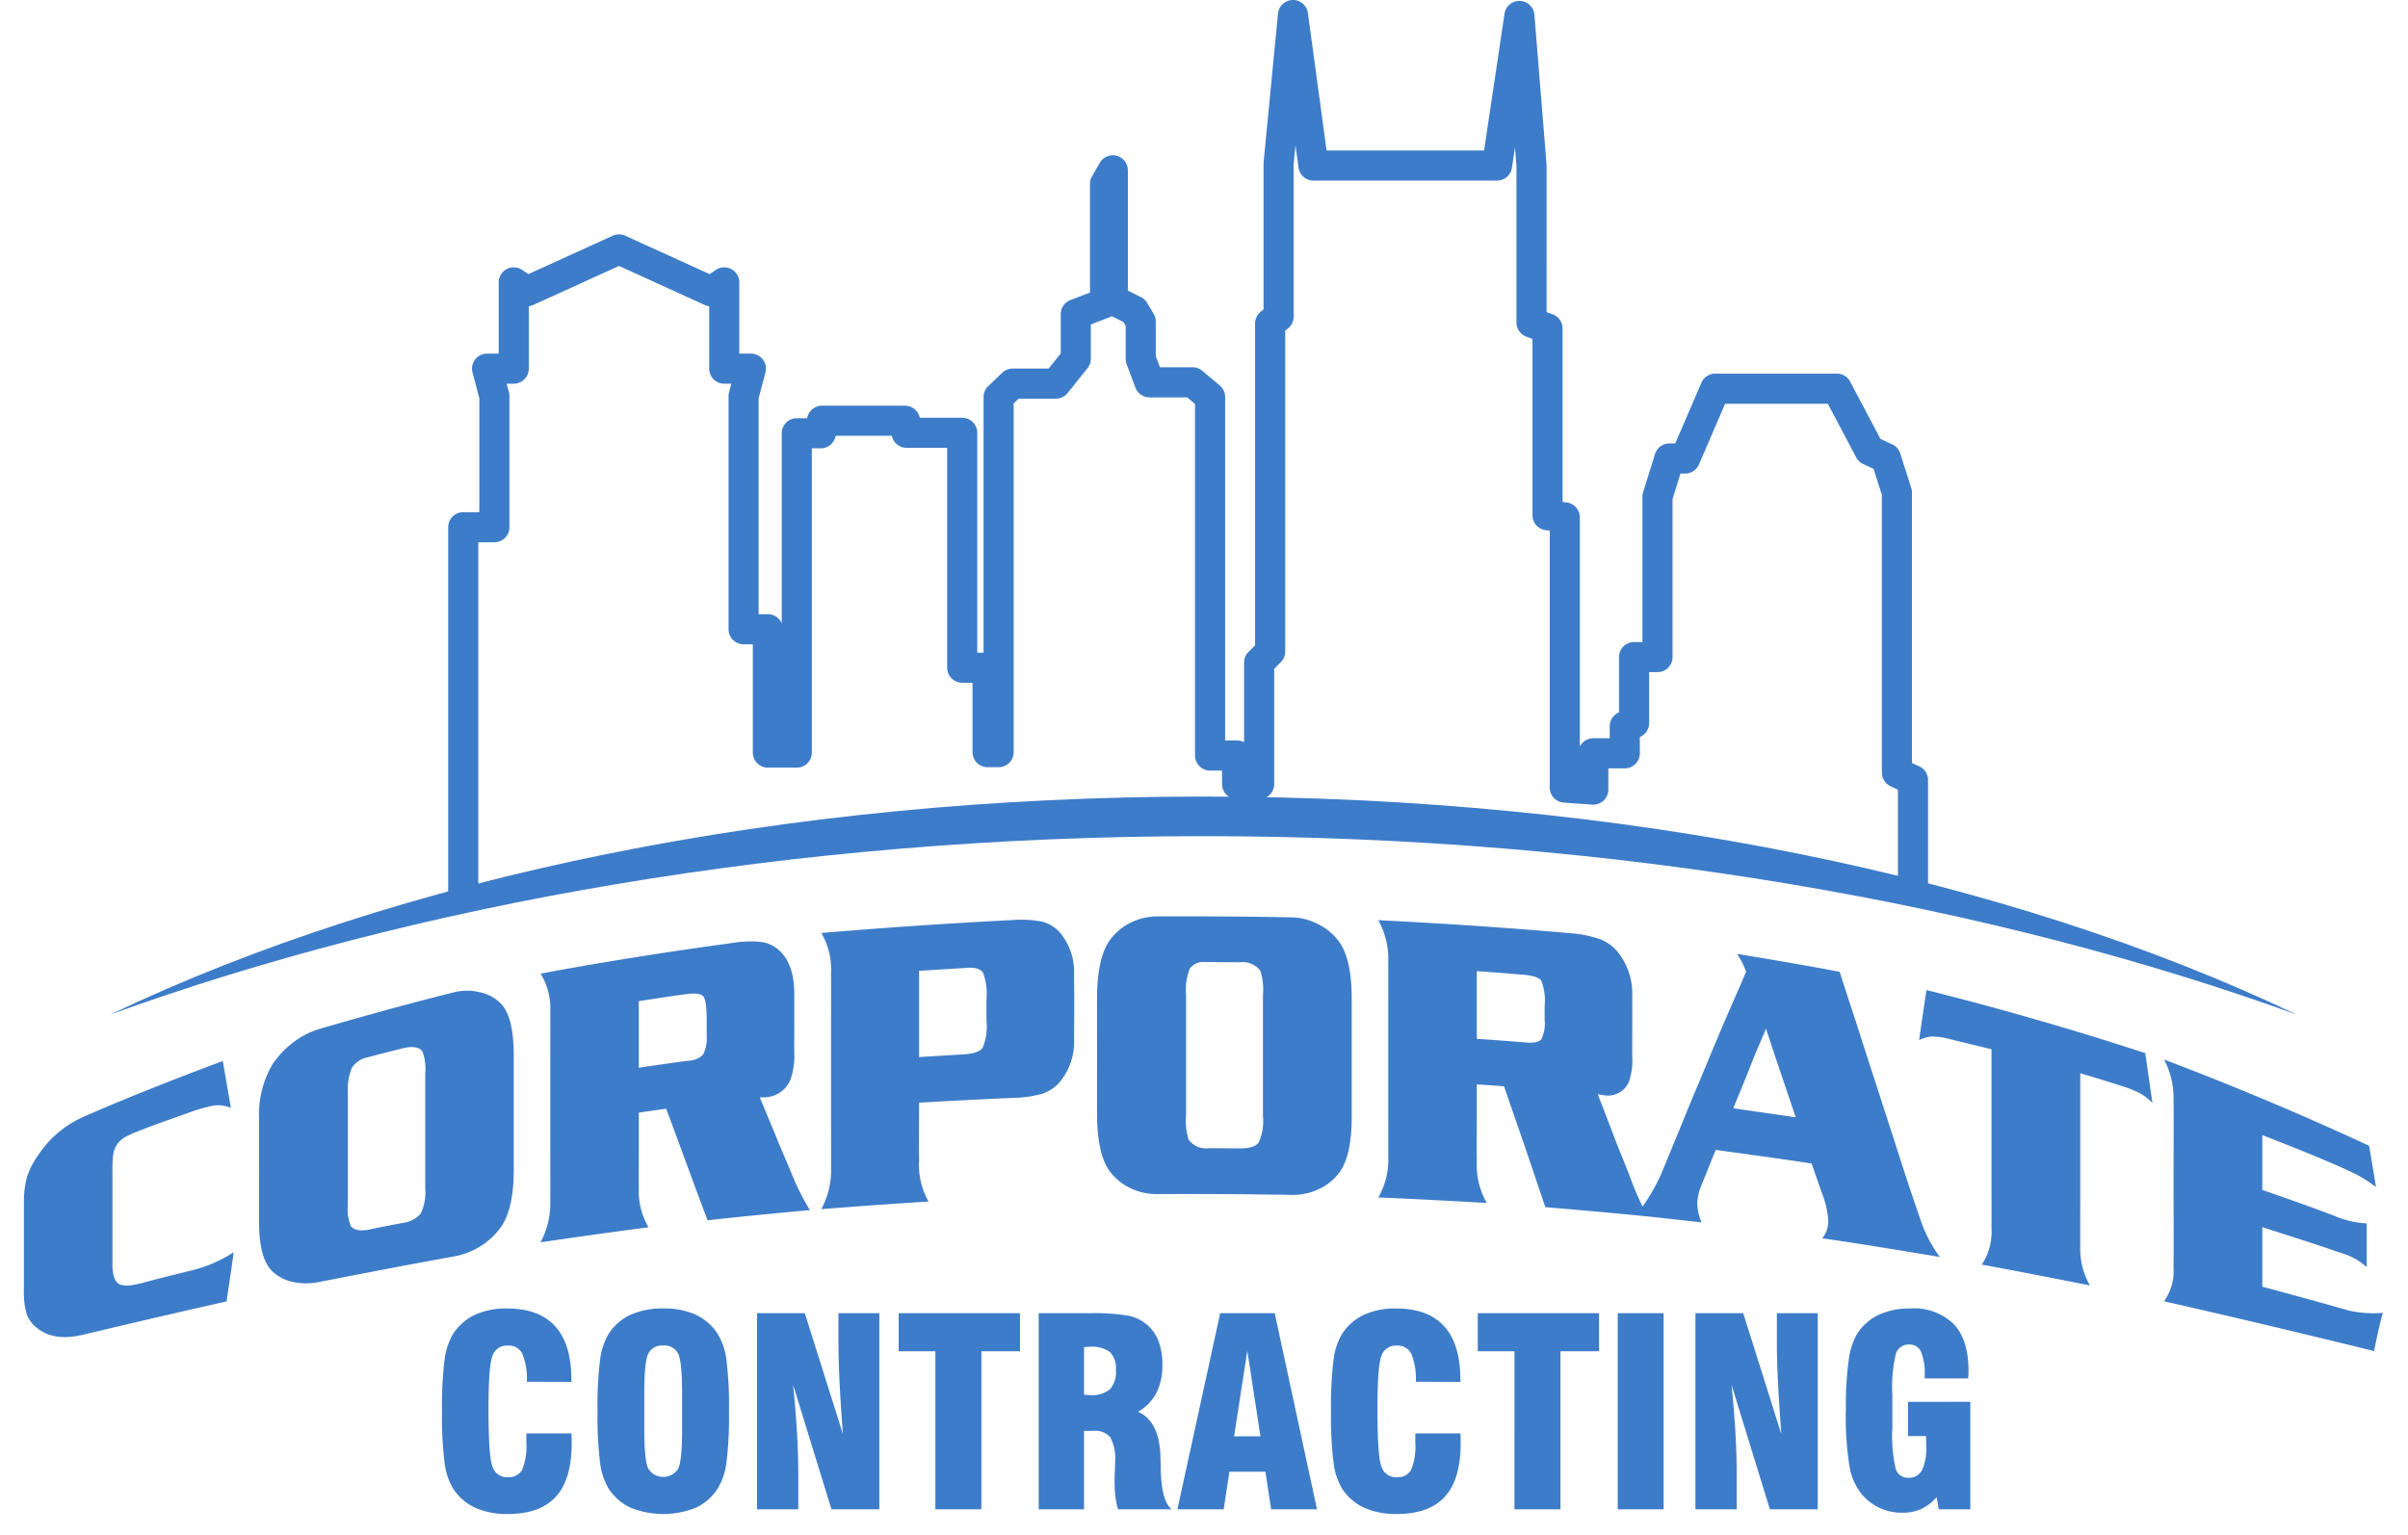
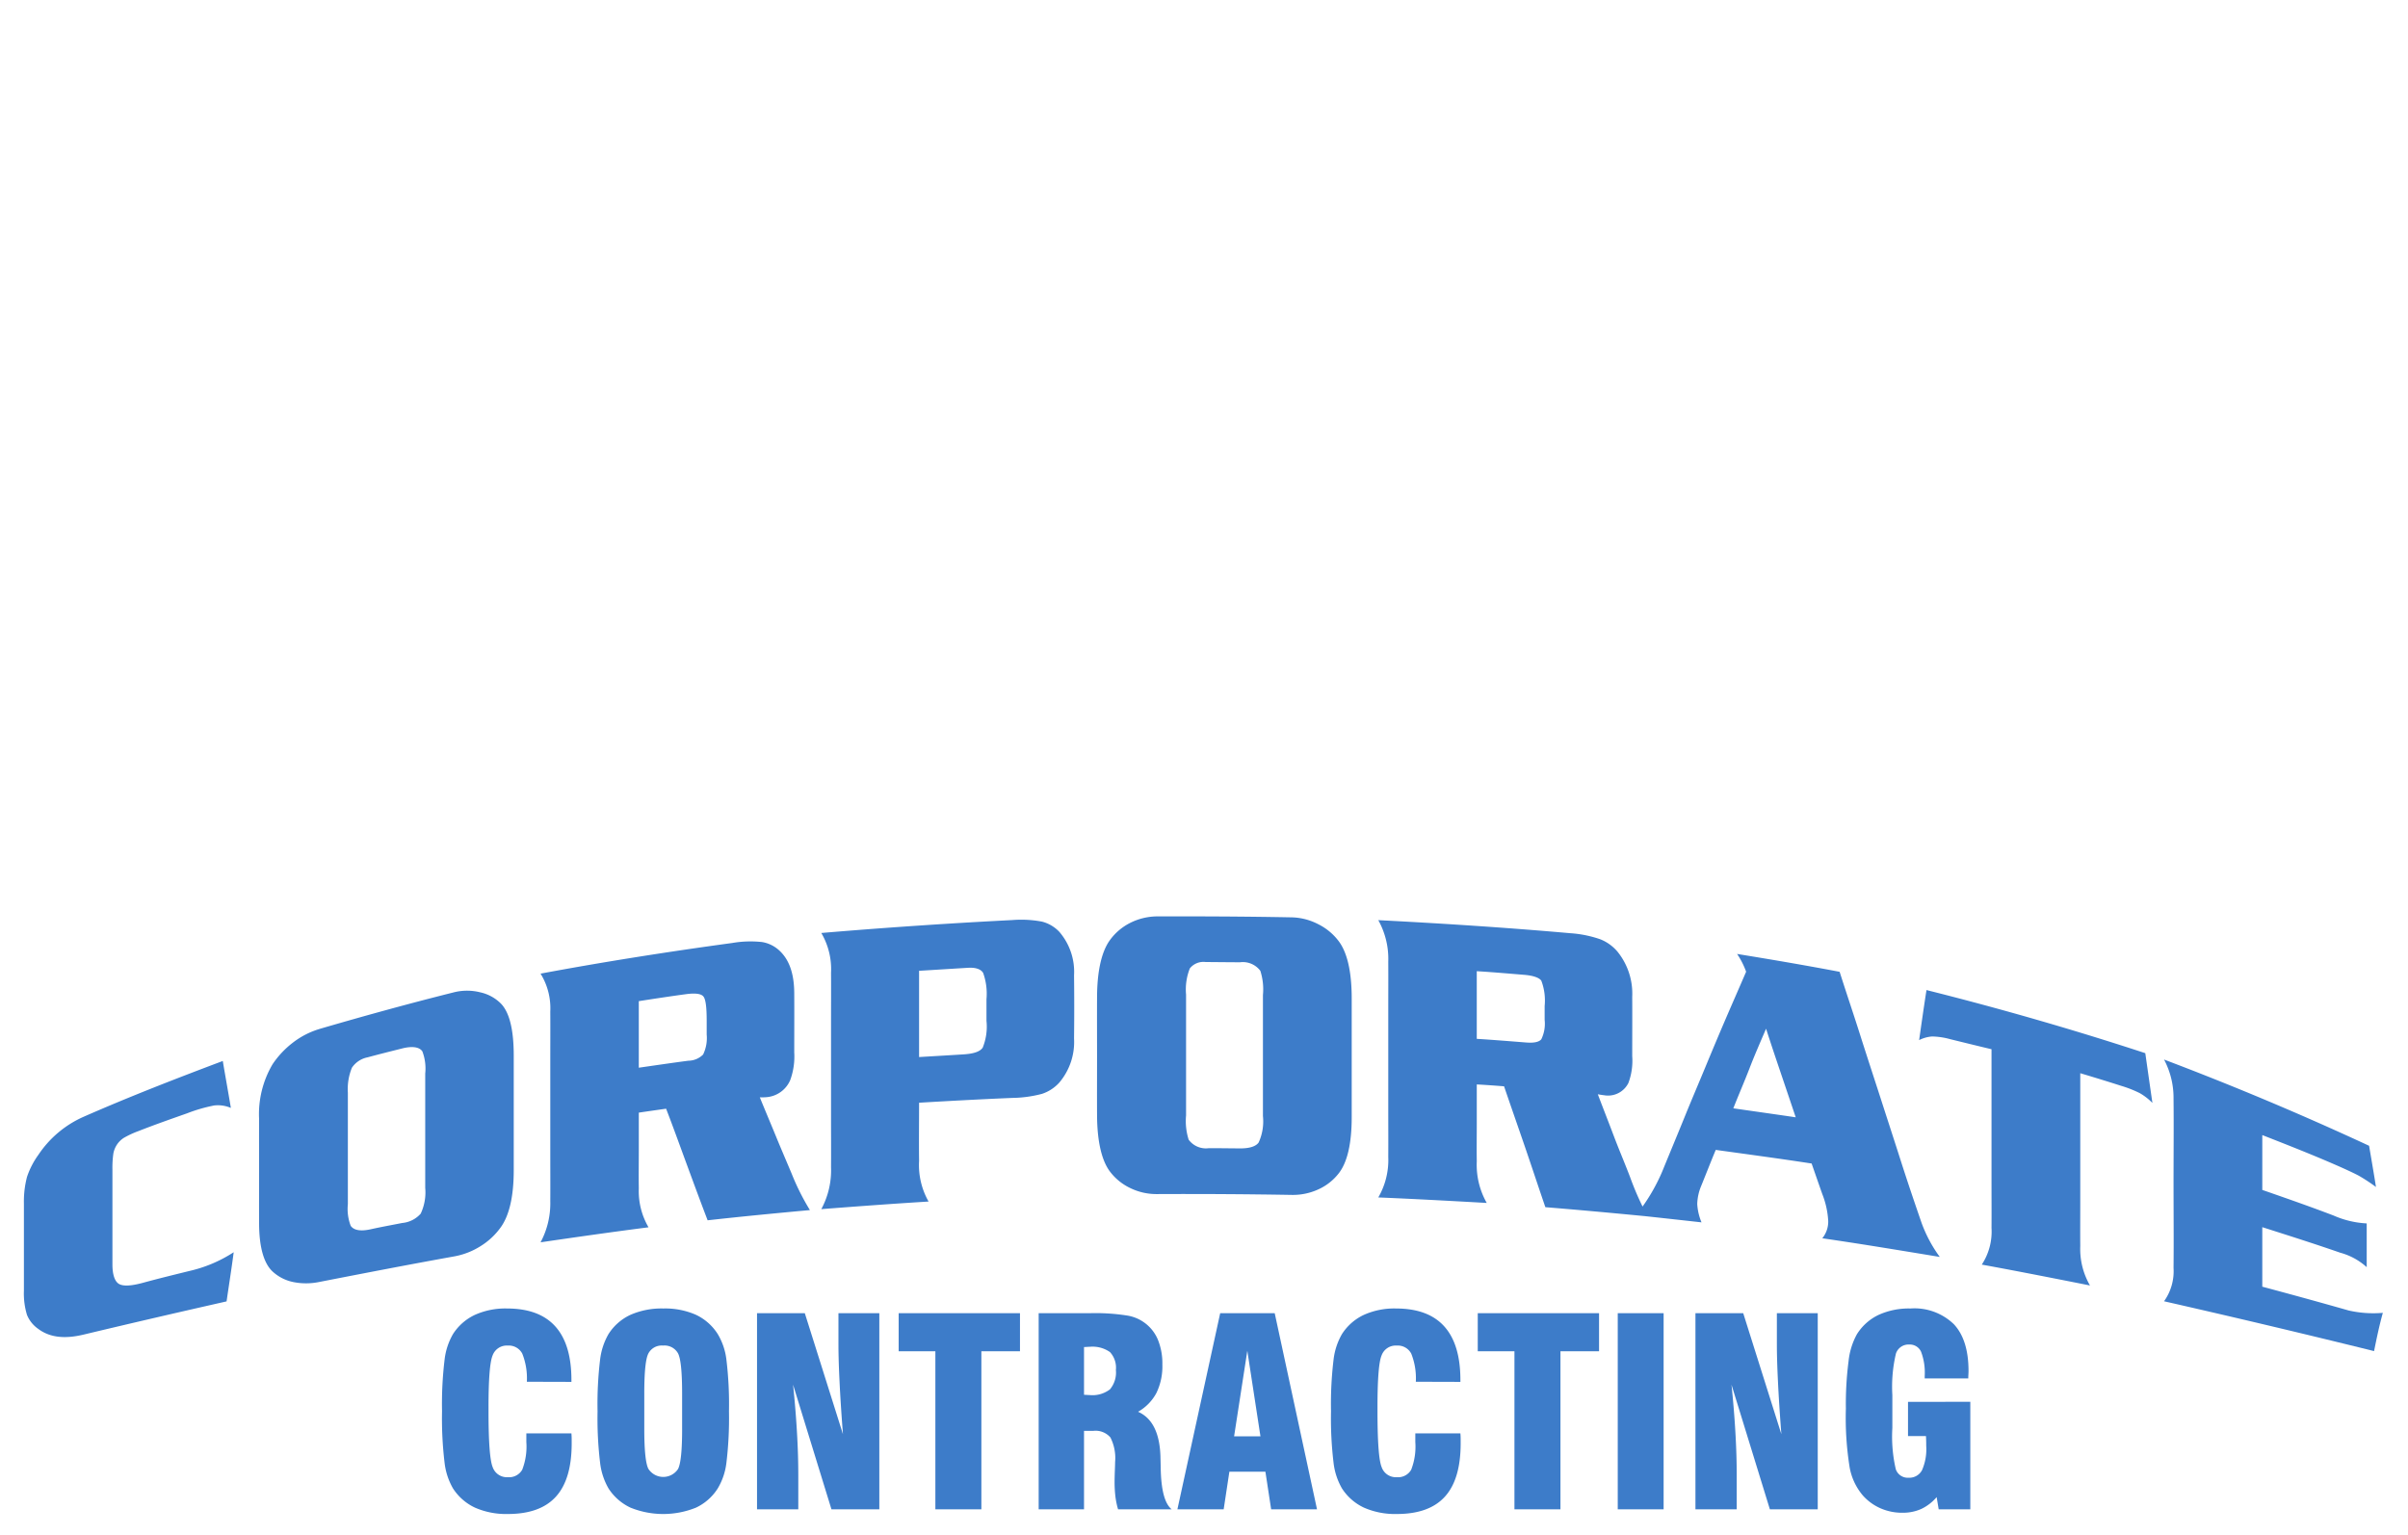
<svg xmlns="http://www.w3.org/2000/svg" id="Layer_1" data-name="Layer 1" width="298" height="190" viewBox="0 0 298 190">
  <defs>
    <style>.cls-1{fill:#3d7cc9;}</style>
  </defs>
-   <path class="cls-1" d="M57.328,112.392a1.862,1.862,0,0,1-1.862-1.863V65.26a1.862,1.862,0,0,1,1.862-1.862H59.32v-14.11l-.845-3.176a1.862,1.862,0,0,1,1.8-2.341H61.715V34.956a1.862,1.862,0,0,1,2.906-1.542l.766.518,10.444-4.754a1.863,1.863,0,0,1,1.543,0l10.444,4.754.766-.518a1.862,1.862,0,0,1,2.906,1.542v8.815h1.44A1.862,1.862,0,0,1,94.73,46.112l-.845,3.176V76.025h1.143A1.863,1.863,0,0,1,96.744,77.162V53.631a1.862,1.862,0,0,1,1.862-1.862h1.283a1.863,1.863,0,0,1,1.836-1.552h10.272a1.862,1.862,0,0,1,1.826,1.495h5.255a1.862,1.862,0,0,1,1.862,1.862V80.785h.782V49.14a1.861,1.861,0,0,1,.576-1.346l1.73-1.653a1.862,1.862,0,0,1,1.286-.516h4.459l1.498-1.869V38.882a1.862,1.862,0,0,1,1.194-1.739l2.426-.932v-13.45a1.863,1.863,0,0,1,.247-.928l.963-1.675a1.862,1.862,0,0,1,3.477.928V35.97l1.618.808a1.864,1.864,0,0,1,.768.714l.807,1.356a1.863,1.863,0,0,1,.262.952v4.291l.515,1.37h4.043a1.861,1.861,0,0,1,1.197.436l2.163,1.816a1.86,1.86,0,0,1,.665,1.426V91.658h1.479a1.849,1.849,0,0,1,.867.214V82.009a1.861,1.861,0,0,1,.546-1.317l.816-.816V40.04a1.862,1.862,0,0,1,.694-1.45l.353-.285V20.229c0-.06.003-.12.009-.18l1.779-18.367A1.863,1.863,0,0,1,159.977.001l.036,0a1.862,1.862,0,0,1,1.845,1.611l2.312,17.018h19.492l2.529-16.928a1.842,1.842,0,0,1,1.904-1.586,1.863,1.863,0,0,1,1.794,1.71l1.499,18.482c.004.05.007.101.007.151V38.628l.768.287a1.863,1.863,0,0,1,1.212,1.745V62.132l.507.064a1.862,1.862,0,0,1,1.631,1.848V92.408a1.86,1.86,0,0,1,1.665-1.027h2.034V89.895a1.863,1.863,0,0,1,1.151-1.721v-6.84a1.862,1.862,0,0,1,1.863-1.862H203.26V61.481a1.875,1.875,0,0,1,.084-.554l1.472-4.728a1.863,1.863,0,0,1,1.778-1.308h.724l3.237-7.516a1.862,1.862,0,0,1,1.71-1.126H227.32a1.862,1.862,0,0,1,1.646.992l3.746,7.084,1.463.68a1.862,1.862,0,0,1,.99,1.124l1.361,4.275a1.857,1.857,0,0,1,.088.565V94.447l.909.421a1.863,1.863,0,0,1,1.08,1.69v13.442a1.863,1.863,0,0,1-3.725,0V97.748l-.909-.421a1.865,1.865,0,0,1-1.08-1.69V61.258l-1.025-3.22-1.289-.599a1.867,1.867,0,0,1-.862-.818l-3.515-6.647H213.491L210.254,57.49a1.861,1.861,0,0,1-1.71,1.126h-.578l-.98,3.149v19.569a1.862,1.862,0,0,1-1.863,1.862h-1.035v6.309a1.863,1.863,0,0,1-1.151,1.721v2.018a1.862,1.862,0,0,1-1.863,1.862H199.04V97.74a1.864,1.864,0,0,1-.593,1.363,1.91,1.91,0,0,1-1.401.495l-3.527-.251a1.864,1.864,0,0,1-1.731-1.858V65.687l-.507-.064a1.862,1.862,0,0,1-1.631-1.848V41.952l-.769-.287a1.863,1.863,0,0,1-1.212-1.745V20.534l-.185-2.28-.375,2.512a1.861,1.861,0,0,1-1.842,1.587H162.543a1.862,1.862,0,0,1-1.845-1.611l-.375-2.765-.227,2.342V39.196a1.862,1.862,0,0,1-.694,1.45l-.353.285V80.647a1.863,1.863,0,0,1-.546,1.317l-.816.816V97.052a1.862,1.862,0,0,1-1.863,1.863h-2.73a1.862,1.862,0,0,1-1.863-1.863v-1.67h-1.478A1.862,1.862,0,0,1,147.892,93.52V50.008l-.98-.822h-4.654a1.863,1.863,0,0,1-1.744-1.207l-1.087-2.894a1.869,1.869,0,0,1-.119-.655V40.312l-.266-.447-1.438-.718a1.76,1.76,0,0,1-.184.082l-2.426.932v4.249a1.86,1.86,0,0,1-.409,1.164l-2.466,3.077a1.861,1.861,0,0,1-1.453.698h-4.606l-.614.587V93.104a1.862,1.862,0,0,1-1.862,1.862h-1.368a1.862,1.862,0,0,1-1.862-1.862V84.51h-1.276a1.862,1.862,0,0,1-1.862-1.862V55.436h-5.02a1.863,1.863,0,0,1-1.826-1.495h-6.959a1.863,1.863,0,0,1-1.836,1.552h-1.107V93.157A1.862,1.862,0,0,1,98.606,95.02H95.028a1.862,1.862,0,0,1-1.862-1.862V79.75H92.023a1.862,1.862,0,0,1-1.862-1.862V49.044a1.853,1.853,0,0,1,.063-.479l.284-1.07h-.88a1.862,1.862,0,0,1-1.862-1.862V37.908a1.861,1.861,0,0,1-.54-.153L76.603,32.92,65.98,37.755a1.862,1.862,0,0,1-.54.153v7.725a1.862,1.862,0,0,1-1.862,1.862h-.88l.284,1.07a1.857,1.857,0,0,1,.063.479V65.26a1.862,1.862,0,0,1-1.862,1.862H59.191V110.53A1.862,1.862,0,0,1,57.328,112.392Z" />
  <path class="cls-1" d="M27.571,131.329c.323,1.929.675,3.865.999,5.81a4.095,4.095,0,0,0-2.056-.303,19.413,19.413,0,0,0-3.348.968c-1.967.695-3.998,1.402-6.021,2.2a11.628,11.628,0,0,0-1.821.843,2.92,2.92,0,0,0-.852.838,2.98,2.98,0,0,0-.441,1.092,12.328,12.328,0,0,0-.117,2.011V156.506c0,1.292.293,2.103.793,2.411.528.325,1.557.261,3.025-.141,1.851-.506,3.789-.979,5.668-1.443a16.963,16.963,0,0,0,5.521-2.33c-.264,2.022-.587,4.059-.881,6.086-5.903,1.335-11.779,2.694-17.709,4.113-2.381.57-4.202.332-5.58-.697a3.913,3.913,0,0,1-1.41-1.74,9.088,9.088,0,0,1-.382-2.989V148.95a11.904,11.904,0,0,1,.382-3.265,10.101,10.101,0,0,1,1.41-2.74,13.06,13.06,0,0,1,5.58-4.702c5.757-2.528,11.483-4.746,17.24-6.913Zm11.924-3.951c5.609-1.639,11.158-3.167,16.711-4.556a6.684,6.684,0,0,1,3.231.011,5.161,5.161,0,0,1,2.555,1.395c1.058,1.091,1.586,3.232,1.586,6.454v14.151c0,3.211-.534,5.569-1.586,7.054a8.685,8.685,0,0,1-2.555,2.384,9.114,9.114,0,0,1-3.231,1.249c-5.551.999-11.102,2.072-16.711,3.167a8.014,8.014,0,0,1-3.289-.011,5.333,5.333,0,0,1-2.467-1.281c-1.058-.977-1.657-2.93-1.674-5.875-.012-2.167,0-4.33,0-6.508,0-2.167-.012-4.34,0-6.502a12.155,12.155,0,0,1,1.674-6.789,11.309,11.309,0,0,1,2.467-2.632,10.138,10.138,0,0,1,3.289-1.708Zm3.554,7.881v13.794a5.862,5.862,0,0,0,.352,2.681c.411.589,1.293.69,2.496.422,1.293-.288,2.642-.529,3.877-.773a3.47,3.47,0,0,0,2.291-1.157,6.2,6.2,0,0,0,.558-3.195V132.896a5.992,5.992,0,0,0-.352-2.751c-.364-.555-1.264-.679-2.496-.368-1.381.348-2.819.705-4.288,1.103a3.035,3.035,0,0,0-1.938,1.287,6.974,6.974,0,0,0-.499,3.092Zm39.384,1.978c-1.145.162-2.261.319-3.378.486v4.681c0,1.562-.025,3.13,0,4.697a8.844,8.844,0,0,0,1.204,4.816c-4.435.568-8.899,1.205-13.363,1.859a10.221,10.221,0,0,0,1.204-5.097c.014-1.951,0-3.908,0-5.854v-11.729c0-1.951.014-3.908,0-5.87a8.152,8.152,0,0,0-1.204-4.708c7.9-1.476,15.86-2.725,23.73-3.795a13.229,13.229,0,0,1,3.7-.113,4.136,4.136,0,0,1,2.173,1.097c1.174,1.109,1.777,2.811,1.792,5.205.015,2.449,0,4.913,0,7.362a8.498,8.498,0,0,1-.499,3.427,3.498,3.498,0,0,1-2.995,2.113c-.117.012-.411.022-.764.022.646,1.589,1.334,3.207,1.968,4.756.659,1.612,1.343,3.187,1.997,4.751a29.21,29.21,0,0,0,2.232,4.443c-4.229.389-8.458.795-12.658,1.265-.881-2.297-1.722-4.588-2.584-6.929-.84-2.28-1.674-4.605-2.555-6.886Zm-3.378-5.075c2.027-.292,4.141-.604,6.138-.865a2.61,2.61,0,0,0,1.821-.768,4.677,4.677,0,0,0,.441-2.475v-1.692c0-1.67-.117-2.665-.411-3.022-.264-.319-.941-.443-2.144-.281-1.88.254-3.906.562-5.845.865v8.238Zm34.685,4.335c0,2.405-.03,4.794,0,7.2a9.157,9.157,0,0,0,1.175,5.032c-4.435.27-8.869.6-13.275.94a10.122,10.122,0,0,0,1.204-5.194c.014-2,0-3.994,0-6V126.442c0-2,.014-4.005,0-6.01a8.859,8.859,0,0,0-1.204-4.946c7.871-.665,15.8-1.201,23.642-1.6a13.807,13.807,0,0,1,3.671.195,4.465,4.465,0,0,1,2.144,1.265,7.58,7.58,0,0,1,1.821,5.389c.03,2.606.03,5.199,0,7.81a7.784,7.784,0,0,1-1.821,5.454,4.99,4.99,0,0,1-2.144,1.4,15.084,15.084,0,0,1-3.671.503c-3.788.159-7.695.367-11.542.595Zm0-5.654c1.791-.108,3.7-.217,5.492-.33,1.292-.081,2.045-.348,2.379-.827a6.914,6.914,0,0,0,.47-3.324v-2.676a7.67,7.67,0,0,0-.411-3.254c-.265-.454-.911-.694-1.85-.638-1.939.116-4.082.254-6.079.373v10.675Zm29.398-17.41c5.58-.014,11.248.011,16.77.119a7.47,7.47,0,0,1,3.231.849,7.143,7.143,0,0,1,2.526,2.092c1.058,1.4,1.615,3.773,1.615,7.108v14.675c0,3.319-.561,5.641-1.615,6.973a6.642,6.642,0,0,1-2.526,1.978,7.518,7.518,0,0,1-3.231.681c-5.551-.095-11.19-.13-16.77-.103a7.356,7.356,0,0,1-3.231-.73A6.8,6.8,0,0,1,137.41,145.08c-1.03-1.311-1.628-3.675-1.645-7.016-.012-2.443,0-4.892,0-7.324,0-2.454-.012-4.908,0-7.362.017-3.335.609-5.714,1.645-7.081a6.961,6.961,0,0,1,2.496-2.081,7.565,7.565,0,0,1,3.231-.784Zm3.642,9.654v14.988a7.651,7.651,0,0,0,.323,3,2.651,2.651,0,0,0,2.496,1.049c1.263-.003,2.614.019,3.847.027s1.994-.267,2.32-.735a6.296,6.296,0,0,0,.528-3.27V123.167a7.489,7.489,0,0,0-.323-3,2.708,2.708,0,0,0-2.526-1.054c-1.41-.006-2.82-.022-4.259-.033a2.152,2.152,0,0,0-1.938.789,7.059,7.059,0,0,0-.47,3.216Zm39.355,11.378c-1.145-.092-2.262-.173-3.378-.232v4.767c0,1.584-.024,3.173,0,4.756a9.57,9.57,0,0,0,1.234,5.146c-4.493-.254-8.957-.497-13.422-.681a9.245,9.245,0,0,0,1.234-5.032c.014-2.011,0-4.021,0-6.038v-12.075c0-2.005.014-4.021,0-6.038a9.866,9.866,0,0,0-1.234-5.14c7.9.405,15.889.919,23.76,1.616a14.15,14.15,0,0,1,3.7.746,5.372,5.372,0,0,1,2.144,1.54,8.25,8.25,0,0,1,1.821,5.584c.015,2.454,0,4.902,0,7.346a7.883,7.883,0,0,1-.47,3.319,2.815,2.815,0,0,1-3.025,1.519c-.117-.012-.44-.054-.763-.119.646,1.708,1.332,3.45,1.968,5.135.656,1.737,1.375,3.408,2.026,5.119a35.919,35.919,0,0,0,2.173,4.865c-4.229-.411-8.458-.8-12.658-1.141-.852-2.481-1.68-5.003-2.526-7.47-.858-2.501-1.733-4.994-2.584-7.492Zm-3.378-5.875c2.026.124,4.112.295,6.138.454.94.074,1.576-.062,1.85-.405a4.402,4.402,0,0,0,.411-2.411v-1.697a6.907,6.907,0,0,0-.411-3.135c-.239-.359-.969-.637-2.115-.73-1.938-.156-3.935-.335-5.874-.449v8.373Zm32.218-10.508c4.2.681,8.429,1.4,12.687,2.211.822,2.589,1.714,5.211,2.526,7.773.833,2.627,1.69,5.231,2.526,7.821.838,2.599,1.683,5.19,2.496,7.735.831,2.601,1.698,5.164,2.584,7.724a16.885,16.885,0,0,0,2.261,4.238c-4.875-.8-9.721-1.611-14.538-2.308a3.275,3.275,0,0,0,.734-2.119,10.646,10.646,0,0,0-.734-3.351c-.446-1.263-.881-2.524-1.321-3.784-3.965-.611-7.93-1.141-11.865-1.686-.617,1.476-1.183,2.937-1.792,4.438a6.237,6.237,0,0,0-.499,2.265,6.884,6.884,0,0,0,.529,2.265c-2.702-.297-5.404-.6-8.106-.886a22.86,22.86,0,0,0,3.495-6.021c.837-2.038,1.684-4.073,2.496-6.075.832-2.051,1.693-4.064,2.526-6.075.841-2.031,1.685-4.046,2.526-6.005.862-2.008,1.733-3.978,2.584-5.962a9.801,9.801,0,0,0-1.116-2.195Zm7.254,20.221c-.617-1.838-1.234-3.659-1.85-5.481s-1.234-3.654-1.821-5.486c-.705,1.643-1.423,3.276-2.056,4.924-.63,1.638-1.351,3.281-1.997,4.929,2.555.368,5.14.73,7.724,1.113Zm23.025,18.232a7.434,7.434,0,0,0,1.204-4.546c.014-1.833,0-3.686,0-5.524V129.875c-1.703-.405-3.377-.817-5.11-1.243a8.984,8.984,0,0,0-2.232-.335,4.207,4.207,0,0,0-1.615.449c.294-2.059.587-4.124.91-6.194,9.016,2.259,18.062,4.854,27.078,7.811.294,2.059.587,4.119.881,6.162a7.11,7.11,0,0,0-1.557-1.211,14.278,14.278,0,0,0-2.291-.903c-1.645-.527-3.407-1.07-5.081-1.567v16.064c0,1.789-.014,3.568,0,5.356a9.014,9.014,0,0,0,1.204,4.854c-4.435-.881-8.928-1.768-13.392-2.584Zm34.714-16.032V147.29c2.937,1.022,5.933,2.064,8.84,3.178a11.62,11.62,0,0,0,4.082.968v5.416a7.916,7.916,0,0,0-3.26-1.784c-3.173-1.104-6.461-2.146-9.662-3.167v7.367c3.554.951,7.164,1.941,10.69,2.946a13.759,13.759,0,0,0,4.229.292c-.44,1.568-.764,3.146-1.087,4.735q-13.04-3.227-25.991-6.167a6.387,6.387,0,0,0,1.175-4.13c.038-3.481,0-6.978,0-10.464,0-3.492.038-6.972,0-10.475a10.112,10.112,0,0,0-1.175-4.854c8.429,3.189,16.916,6.746,25.375,10.675.294,1.713.587,3.411.852,5.102a21.627,21.627,0,0,0-2.056-1.357c-.417-.233-1.416-.716-2.996-1.405-2.943-1.284-6.021-2.492-9.016-3.665Z" />
  <path class="cls-1" d="M65.136,177.425h5.58c.011.145.021.307.027.473s.005.42.005.759q0,4.447-1.948,6.596-1.945,2.155-5.962,2.152a9.563,9.563,0,0,1-4.051-.785,6.52,6.52,0,0,1-2.728-2.384,8.229,8.229,0,0,1-1.038-3.153,45.984,45.984,0,0,1-.318-6.397,45.985,45.985,0,0,1,.318-6.397,8.228,8.228,0,0,1,1.038-3.153,6.484,6.484,0,0,1,2.696-2.373,9.164,9.164,0,0,1,3.987-.796q3.987,0,5.978,2.217,1.994,2.212,1.996,6.629v.237l-5.515-.016a8.255,8.255,0,0,0-.565-3.476,1.883,1.883,0,0,0-1.802-1.001,1.86,1.86,0,0,0-1.872,1.221q-.508,1.219-.506,6.451v.458q0,5.625.506,6.892a1.856,1.856,0,0,0,1.872,1.27,1.876,1.876,0,0,0,1.792-.92,7.908,7.908,0,0,0,.511-3.433v-1.071Zm19.278-.549v-4.38q0-4.035-.511-4.988a1.916,1.916,0,0,0-1.851-.952,1.859,1.859,0,0,0-1.813.979q-.508.977-.506,4.961v4.38q0,3.938.506,4.939a2.195,2.195,0,0,0,3.67.022q.508-.977.506-4.961Zm-10.465-2.19a46.005,46.005,0,0,1,.317-6.397,8.23,8.23,0,0,1,1.038-3.153,6.424,6.424,0,0,1,2.728-2.389,9.566,9.566,0,0,1,4.052-.78,9.447,9.447,0,0,1,4.041.78,6.45,6.45,0,0,1,2.701,2.389,8.004,8.004,0,0,1,1.071,3.169,45.826,45.826,0,0,1,.317,6.381,45.896,45.896,0,0,1-.317,6.376,8.002,8.002,0,0,1-1.071,3.175,6.418,6.418,0,0,1-2.701,2.384,10.814,10.814,0,0,1-8.092,0,6.52,6.52,0,0,1-2.728-2.384,8.231,8.231,0,0,1-1.038-3.153,46.004,46.004,0,0,1-.317-6.397Zm19.736,12.138V162.548h5.913l4.719,14.974q-.29-3.777-.42-6.527c-.091-1.824-.135-3.374-.135-4.633v-3.815h5.058v24.277h-5.924l-4.751-15.431q.315,3.01.479,5.838.17,2.833.167,5.493v4.1Zm22.071,0V167.261h-4.541v-4.713h15.012v4.713h-4.778v19.564Zm18.396-14.172q.145,0,.371.016t.339.016a3.548,3.548,0,0,0,2.502-.71,3.237,3.237,0,0,0,.732-2.394,2.847,2.847,0,0,0-.732-2.217,3.761,3.761,0,0,0-2.502-.656q-.113,0-.339.016t-.371.016v5.913ZM128.54,186.825V162.548h6.387a25.192,25.192,0,0,1,4.552.29,4.952,4.952,0,0,1,3.858,3.099,7.817,7.817,0,0,1,.511,2.965,7.598,7.598,0,0,1-.732,3.514,5.845,5.845,0,0,1-2.276,2.335q2.631,1.162,2.771,5.531v.081q.016.452.032,1.324.065,4.1,1.356,5.138H138.365a9.936,9.936,0,0,1-.328-1.582,15.296,15.296,0,0,1-.102-1.776c0-.387.011-.861.032-1.41q.032-.831.032-1.081a5.633,5.633,0,0,0-.581-3.045,2.424,2.424,0,0,0-2.098-.818h-1.168v9.712Zm24.185-9.034h3.261l-1.625-10.594-1.636,10.594Zm-7.016,9.034,5.295-24.277h6.747l5.235,24.277H157.31l-.71-4.654h-4.46l-.705,4.654Zm29.442-9.4h5.58c.011.145.022.307.027.473s.005.42.005.759q0,4.447-1.948,6.596-1.945,2.155-5.962,2.152a9.564,9.564,0,0,1-4.052-.785,6.52,6.52,0,0,1-2.728-2.384,8.231,8.231,0,0,1-1.038-3.153,45.988,45.988,0,0,1-.317-6.397,45.989,45.989,0,0,1,.317-6.397,8.23,8.23,0,0,1,1.038-3.153,6.484,6.484,0,0,1,2.696-2.373,9.164,9.164,0,0,1,3.987-.796q3.987,0,5.978,2.217,1.994,2.212,1.996,6.629v.237l-5.515-.016a8.255,8.255,0,0,0-.565-3.476,1.883,1.883,0,0,0-1.802-1.001,1.86,1.86,0,0,0-1.872,1.221q-.509,1.219-.506,6.451v.458q0,5.625.506,6.892a1.856,1.856,0,0,0,1.872,1.27,1.875,1.875,0,0,0,1.792-.92,7.906,7.906,0,0,0,.511-3.433v-1.071Zm12.268,9.4V167.261h-4.541v-4.713H197.89v4.713h-4.778v19.564Zm12.784,0V162.548H205.88v24.277Zm9.615,0V162.548h5.913l4.719,14.974q-.29-3.777-.42-6.527c-.091-1.824-.135-3.374-.135-4.633v-3.815h5.058v24.277H219.03l-4.751-15.431q.315,3.01.479,5.838.17,2.833.167,5.493v4.1Zm34.016-13.306v13.306h-3.912l-.253-1.512a5.698,5.698,0,0,1-1.883,1.458,5.53,5.53,0,0,1-2.341.479,6.655,6.655,0,0,1-2.733-.554,6.326,6.326,0,0,1-2.179-1.587,7.378,7.378,0,0,1-1.625-3.438,38.641,38.641,0,0,1-.473-7.312,41.367,41.367,0,0,1,.334-5.881,8.792,8.792,0,0,1,1.022-3.309,6.409,6.409,0,0,1,2.669-2.4,9.041,9.041,0,0,1,3.949-.802,7.011,7.011,0,0,1,5.391,1.948q1.816,1.945,1.813,5.806c0,.097-.005.237-.016.436-.011.194-.016.35-.016.463H238.19v-.301a7.263,7.263,0,0,0-.447-2.991,1.522,1.522,0,0,0-1.458-.899,1.643,1.643,0,0,0-1.652,1.103,17.815,17.815,0,0,0-.447,5.155v4.068a17.968,17.968,0,0,0,.425,5.106,1.563,1.563,0,0,0,1.577,1.054,1.772,1.772,0,0,0,1.668-.931,6.442,6.442,0,0,0,.522-3.008c0-.317-.005-.56-.011-.726s-.011-.334-.021-.49h-2.222v-4.24Z" />
-   <path class="cls-1" d="M13.627,125.587C49.458,108.51,96.917,98.6,148.923,98.6s99.466,9.909,135.296,26.986c-37.584-13.628-84.446-22.084-135.296-22.084S51.237,111.959,13.627,125.587Z" />
</svg>